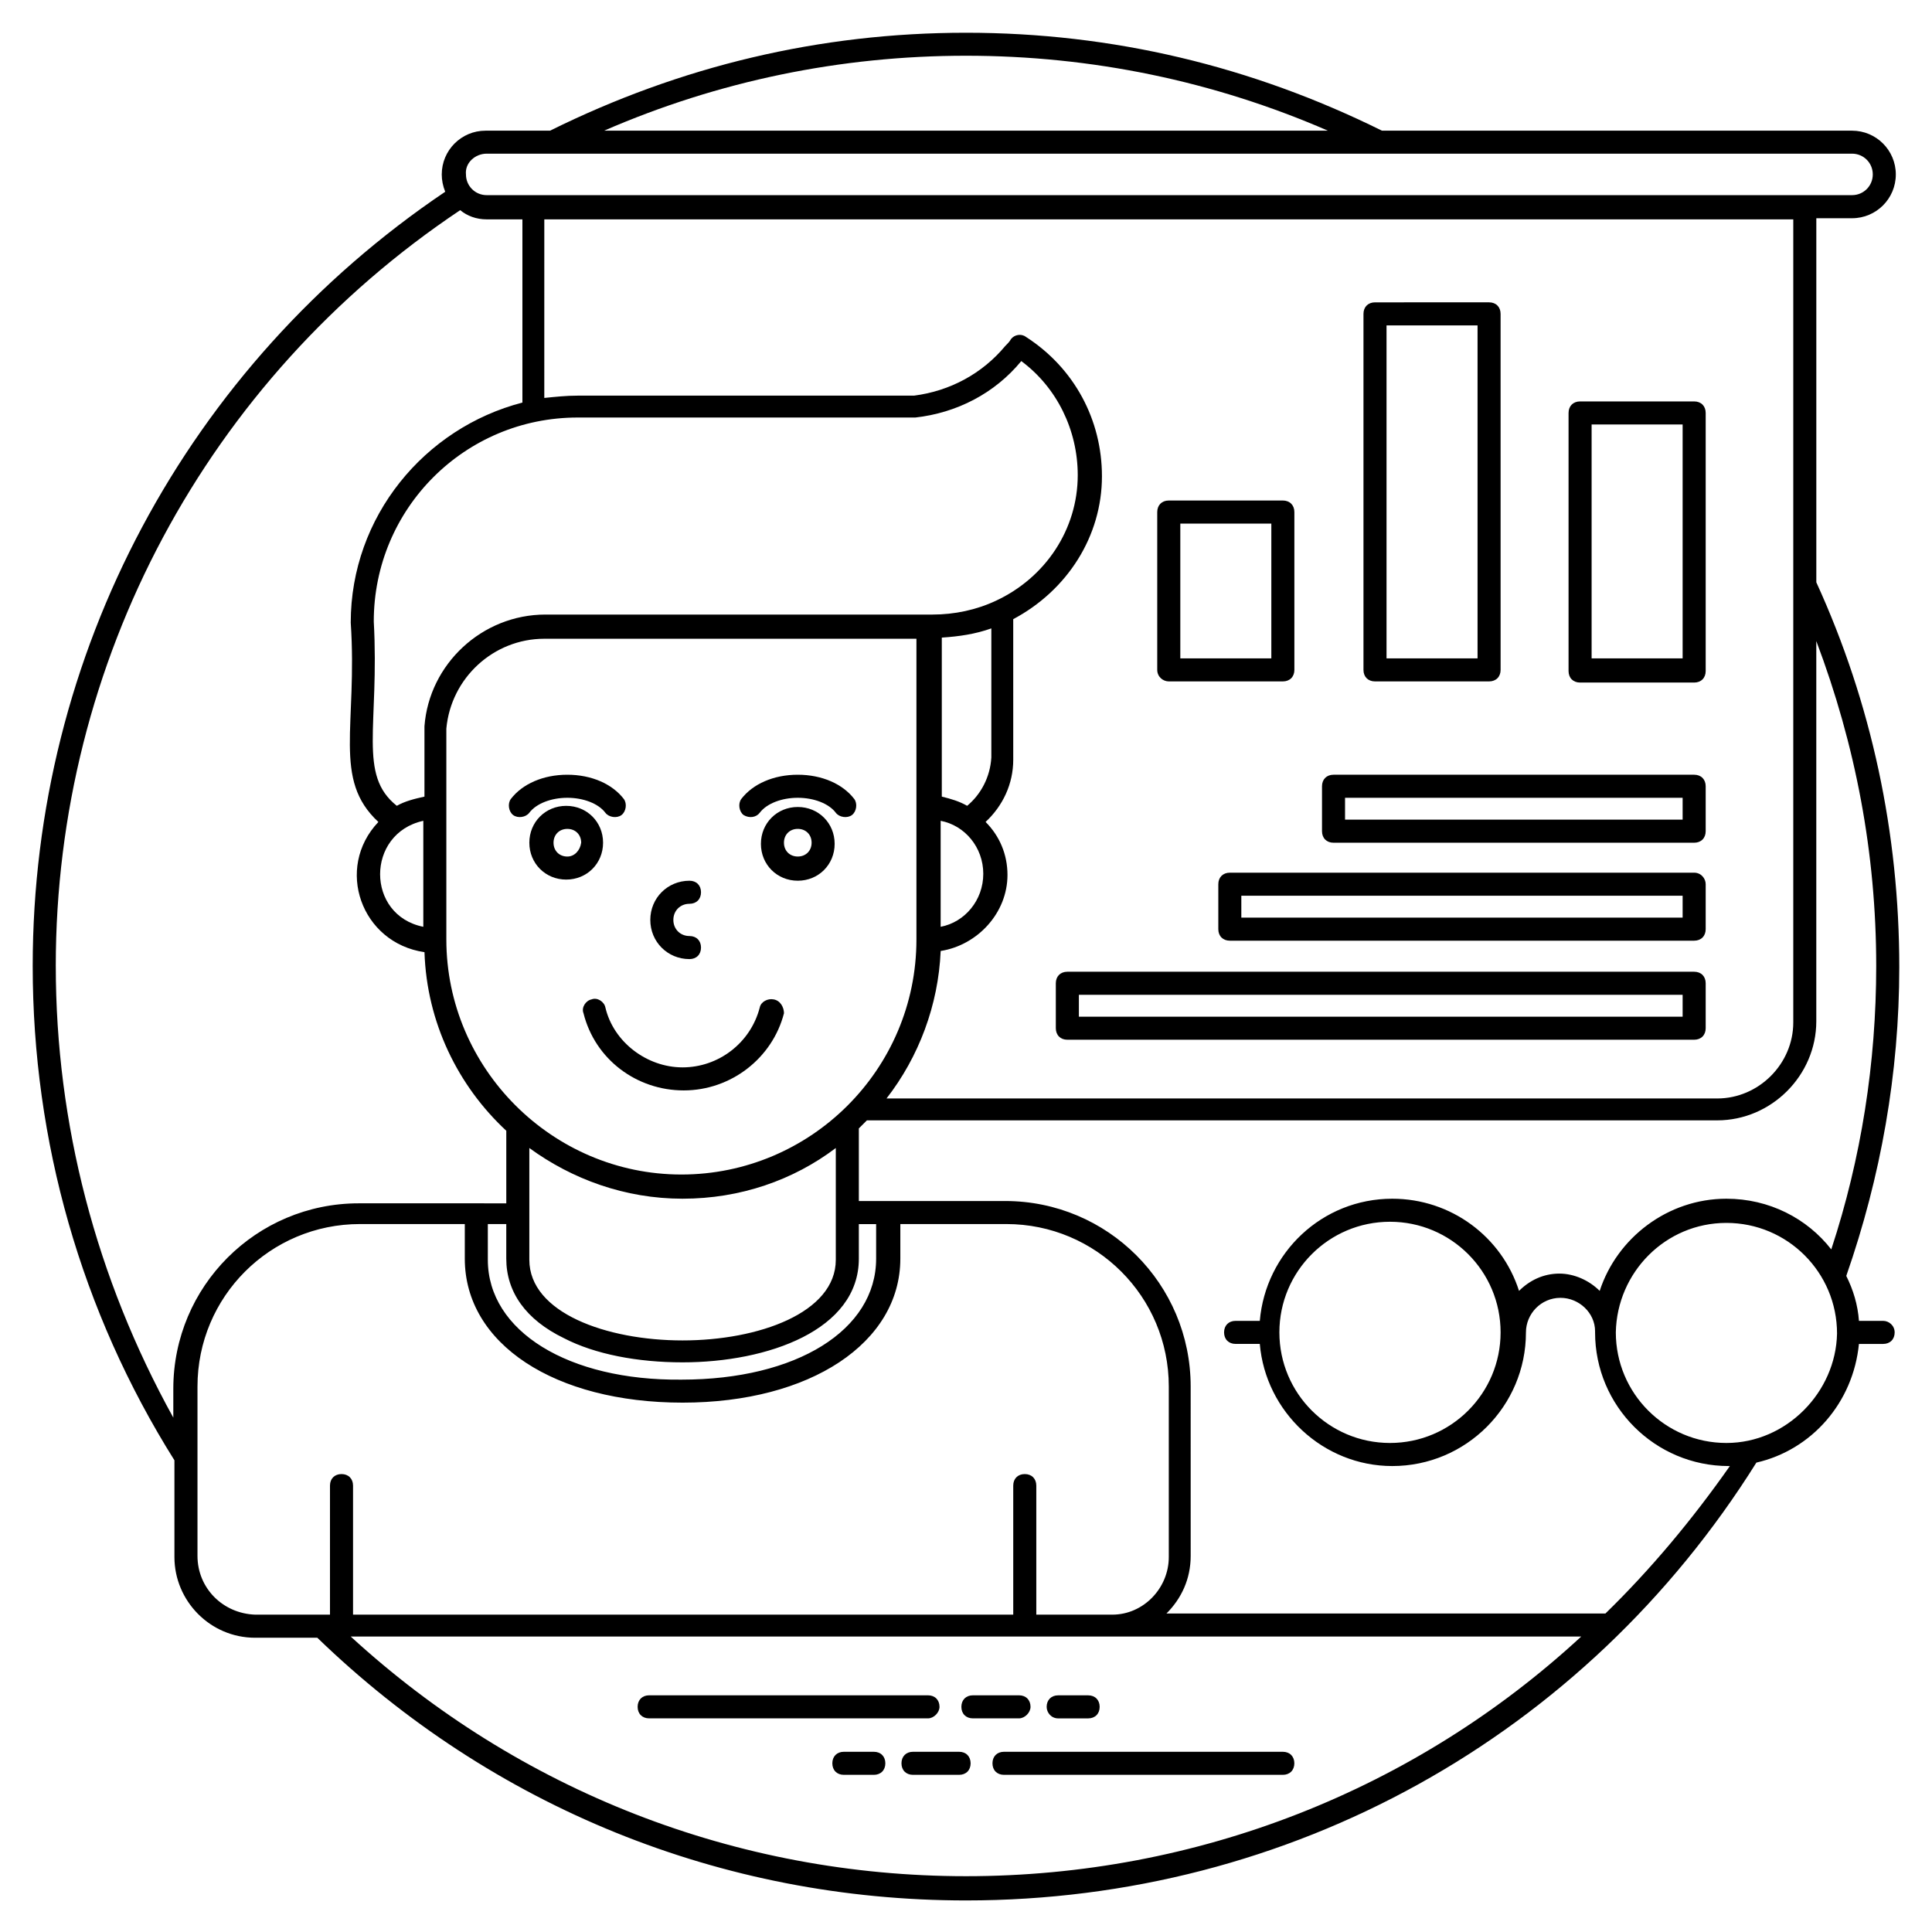
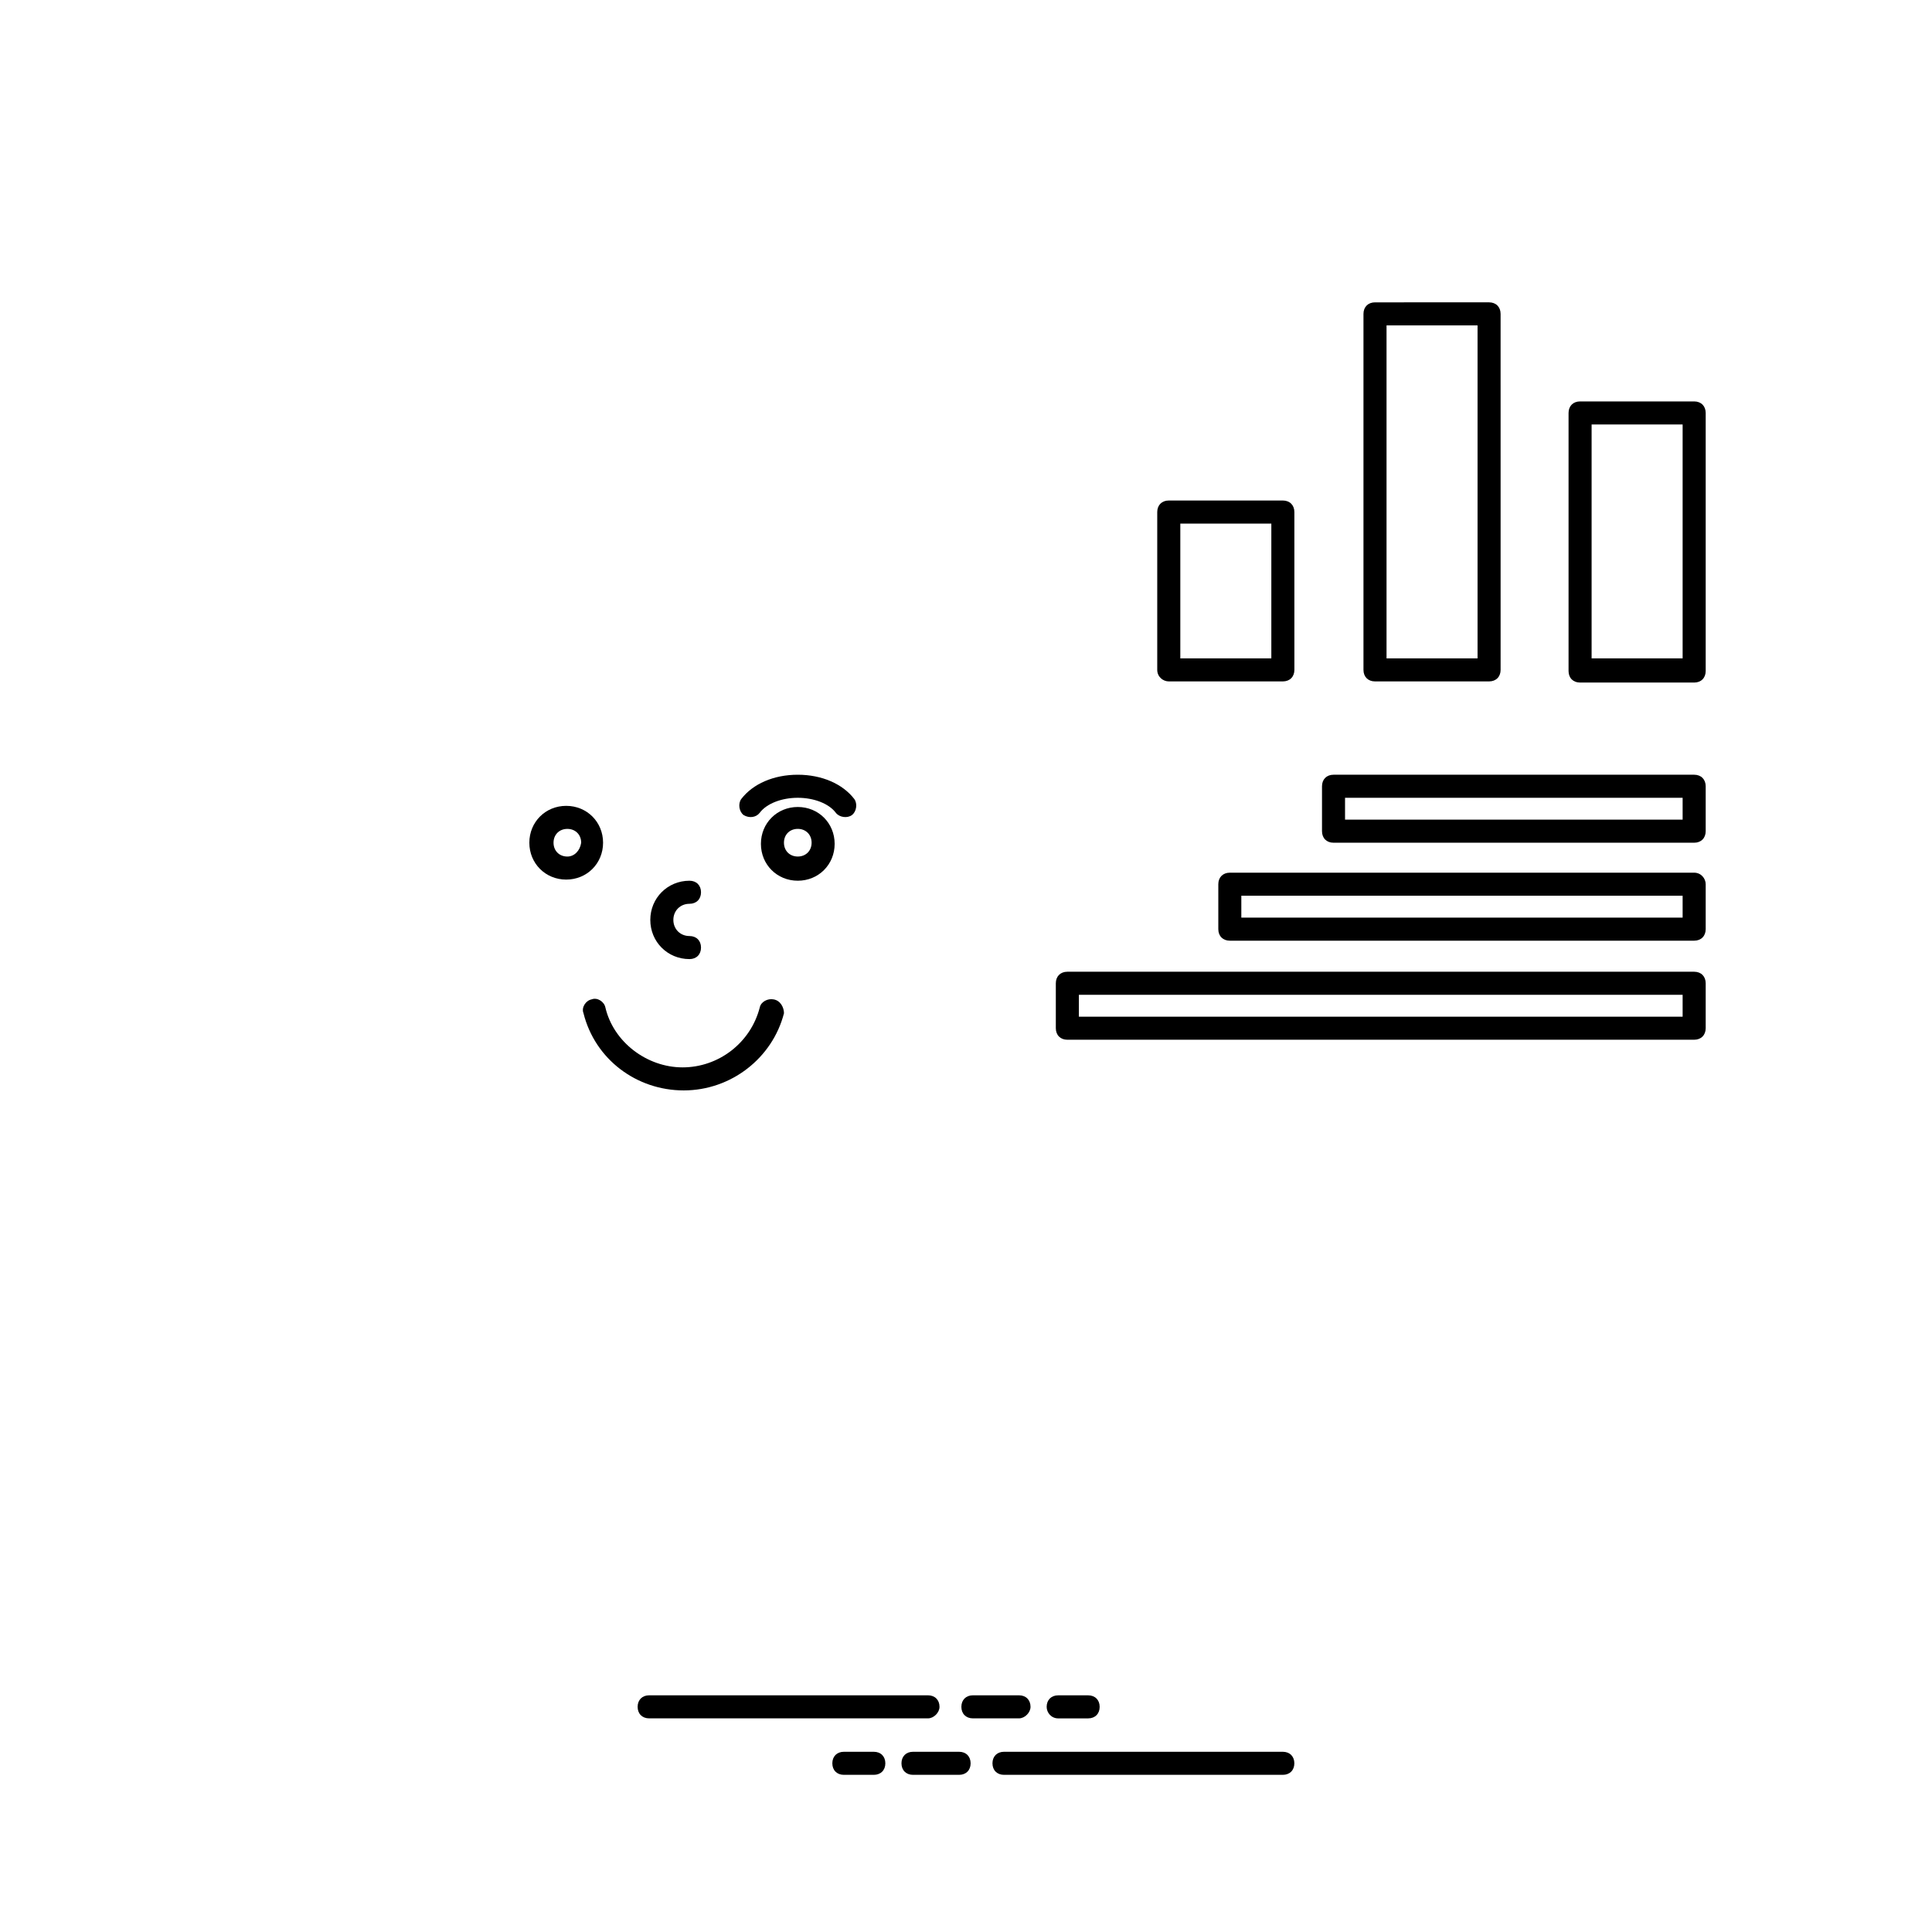
<svg xmlns="http://www.w3.org/2000/svg" fill="#000000" width="800px" height="800px" version="1.1" viewBox="144 144 512 512">
  <g>
    <path d="m392.98 596.33c0-1.832-1.223-3.055-3.055-3.055h-73.891c-1.832 0-3.055 1.223-3.055 3.055s1.223 3.055 3.055 3.055h73.891c1.527 0 3.055-1.527 3.055-3.055z" />
    <path d="m417.1 596.33c0-1.832-1.223-3.055-3.055-3.055h-12.215c-1.832 0-3.055 1.223-3.055 3.055s1.223 3.055 3.055 3.055h12.215c1.527 0 3.055-1.527 3.055-3.055z" />
    <path d="m424.43 599.39h7.938c1.832 0 3.055-1.223 3.055-3.055s-1.223-3.055-3.055-3.055h-7.938c-1.832 0-3.055 1.223-3.055 3.055 0 1.527 1.223 3.055 3.055 3.055z" />
    <path d="m483.96 608.24h-73.891c-1.832 0-3.055 1.223-3.055 3.055s1.223 3.055 3.055 3.055h73.891c1.832 0 3.055-1.223 3.055-3.055s-1.223-3.055-3.055-3.055z" />
    <path d="m398.17 608.24h-12.215c-1.832 0-3.055 1.223-3.055 3.055s1.223 3.055 3.055 3.055h12.215c1.832 0 3.055-1.223 3.055-3.055-0.004-1.832-1.223-3.055-3.055-3.055z" />
    <path d="m375.57 608.24h-7.938c-1.832 0-3.055 1.223-3.055 3.055s1.223 3.055 3.055 3.055h7.938c1.832 0 3.055-1.223 3.055-3.055s-1.223-3.055-3.055-3.055z" />
    <path d="m592.97 250.38h-30.23c-1.832 0-3.055 1.223-3.055 3.055v68.395c0 1.832 1.223 3.055 3.055 3.055h30.23c1.832 0 3.055-1.223 3.055-3.055v-68.395c0-1.832-1.223-3.055-3.055-3.055zm-3.055 68.09h-24.121v-61.984h24.121z" />
    <path d="m508.39 324.58h30.23c1.832 0 3.055-1.223 3.055-3.055l-0.004-94.348c0-1.832-1.223-3.055-3.055-3.055l-30.227 0.004c-1.832 0-3.055 1.223-3.055 3.055v94.352c0 1.828 1.223 3.047 3.055 3.047zm3.055-94.348h24.121v88.242h-24.121z" />
    <path d="m453.74 324.58h30.23c1.832 0 3.055-1.223 3.055-3.055l-0.004-41.828c0-1.832-1.223-3.055-3.055-3.055h-30.23c-1.832 0-3.055 1.223-3.055 3.055v41.832c0.004 1.832 1.531 3.051 3.059 3.051zm3.055-41.828h24.121v35.727h-24.121z" />
    <path d="m592.97 349.31h-95.57c-1.832 0-3.055 1.223-3.055 3.055v11.91c0 1.832 1.223 3.055 3.055 3.055h95.57c1.832 0 3.055-1.223 3.055-3.055v-11.91c0-1.832-1.223-3.055-3.055-3.055zm-3.055 11.906h-89.465v-5.801h89.465z" />
    <path d="m592.97 375.27h-123.05c-1.832 0-3.055 1.223-3.055 3.055v11.91c0 1.832 1.223 3.055 3.055 3.055h123.05c1.832 0 3.055-1.223 3.055-3.055v-11.91c0-1.527-1.223-3.055-3.055-3.055zm-3.055 11.91h-116.95v-5.801h116.95z" />
    <path d="m592.97 401.52h-166.11c-1.832 0-3.055 1.223-3.055 3.055v11.91c0 1.832 1.223 3.055 3.055 3.055h166.11c1.832 0 3.055-1.223 3.055-3.055v-11.91c0-1.832-1.223-3.055-3.055-3.055zm-3.055 11.91h-160v-5.801h160z" />
-     <path d="m643.05 494.04h-6.41c-0.305-4.273-1.527-8.246-3.359-11.91 9.16-26.258 14.047-53.738 14.047-81.832 0-35.418-7.328-69.922-21.984-101.98v-96.484h9.465c6.414 0 11.602-5.191 11.602-11.602 0-6.414-5.191-11.602-11.602-11.602h-124.58c-34.504-17.098-71.449-25.953-110.23-25.953s-75.723 8.855-110.23 25.953h-17.098c-6.414 0-11.602 5.191-11.602 11.602 0 1.527 0.305 3.055 0.918 4.582-68.402 46.105-109.32 122.44-109.32 205.19 0 46.41 12.824 91.602 37.559 130.99v25.648c0 11.602 9.465 21.375 21.375 21.375h16.488c46.41 44.887 107.18 69.617 171.91 69.617 85.801 0 163.97-43.359 209.46-116.03 14.656-3.359 25.648-15.879 27.176-31.449h6.414c1.832 0 3.055-1.223 3.055-3.055-0.008-1.836-1.535-3.059-3.062-3.059zm-369.77-25.648h4.887v9.16c0 8.855 5.191 16.184 15.266 21.07 8.246 4.273 19.543 6.414 31.449 6.414 22.594 0 46.719-8.551 46.719-27.48v-9.16h4.582v9.16c0 18.93-21.07 32.062-51.602 32.062-29.926 0.301-51.301-12.832-51.301-31.762zm-17.098-106.87v28.09c-15.266-3.055-15.266-24.734 0-28.09zm-7.023-3.973c-10.383-8.246-4.582-21.07-6.106-48.855 0-29.922 24.121-54.047 54.047-54.047l89.156 0.004h0.305c10.992-1.223 21.07-6.414 28.09-14.961 9.465 7.023 14.961 18.32 14.961 30.23 0 14.352-8.551 27.176-21.68 33.281-5.191 2.441-10.992 3.664-16.793 3.664h-102.59c-16.793 0-30.84 13.129-32.062 29.617v2.75 15.879c-2.746 0.605-5.191 1.219-7.328 2.438zm155.42 18.016c0 7.023-4.887 12.824-11.297 14.047v-28.09c6.41 1.219 11.297 7.019 11.297 14.043zm-4.273-18.016c-2.137-1.223-4.273-1.832-6.719-2.441v-42.137c4.582-0.305 8.855-0.918 13.129-2.441v34.199c-0.305 5.188-2.746 9.77-6.41 12.82zm-138.02-20.457c1.223-13.434 12.52-23.816 25.953-23.816h98.625v50.992 0.305 28.398c0 34.504-28.09 62.289-62.289 62.289s-62.289-28.09-62.289-62.289zm103.21 140.76c0 14.047-20.457 21.375-40.609 21.375-20.152 0-40.609-7.328-40.609-21.375v-29.617c11.297 8.246 25.344 13.434 40.609 13.434s29.312-4.887 40.609-13.434zm27.785-81.832c9.77-1.527 17.711-10.078 17.711-20.152 0-5.496-2.137-10.383-5.801-14.047 4.582-4.273 7.328-10.078 7.328-16.488l-0.004-37.25c14.352-7.633 23.512-21.984 23.512-37.863 0-14.961-7.328-28.703-20.152-36.945-1.223-0.918-3.055-0.609-3.969 0.609-0.305 0.609-0.918 1.223-1.527 1.832-6.106 7.328-14.656 11.91-24.121 13.129l-89.16 0.004c-3.055 0-5.801 0.305-8.855 0.609l0.004-47.324h330.99v212.82c0 10.992-9.16 20.152-20.152 20.152h-220.15c8.551-10.992 13.742-24.734 14.352-39.086zm6.719-237.25c33.281 0 65.648 6.719 95.875 19.848h-191.75c30.23-13.129 62.594-19.848 95.879-19.848zm-127.02 25.953h361.83c3.055 0 5.496 2.441 5.496 5.496 0 3.055-2.441 5.496-5.496 5.496h-361.83c-3.055 0-5.496-2.441-5.496-5.496-0.305-3.055 2.445-5.496 5.496-5.496zm-114.2 215.27c0-80.609 40-155.42 107.18-200.3 1.832 1.527 4.273 2.441 7.023 2.441h9.461v48.551c-25.953 6.719-45.496 30.23-45.496 58.32 1.832 27.48-4.887 41.527 7.328 52.824-11.602 12.215-4.582 32.062 12.215 34.504 0.609 18.625 8.855 35.418 21.68 47.328v19.238l-7.938-0.008h-31.145c-27.176 0-49.16 21.984-49.16 49.16v7.633c-20.457-36.945-31.145-77.863-31.145-119.69zm37.555 156.33v-44.883c0-23.816 19.238-43.055 43.055-43.055h27.785v9.16c0 22.594 23.816 38.168 57.711 38.168s57.711-15.879 57.711-38.168v-9.16h28.09c23.816 0 43.055 19.238 43.055 43.055v45.191c0 8.246-6.719 15.266-14.961 15.266h-20.152v-34.199c0-1.832-1.223-3.055-3.055-3.055s-3.055 1.223-3.055 3.055v34.199h-174.96v-34.199c0-1.832-1.223-3.055-3.055-3.055-1.832 0-3.055 1.223-3.055 3.055v34.199h-19.848c-8.547-0.309-15.266-7.023-15.266-15.574zm40.613 21.375h201.21 0.305 124.58c-43.969 40.609-101.68 63.512-163.05 63.512-60.762-0.004-118.47-22.598-163.05-63.512zm332.51-6.109h-116.33c3.969-3.969 6.414-9.16 6.414-15.266l-0.004-44.883c0-27.176-21.984-49.16-49.16-49.16h-38.777v-19.238c0.609-0.609 1.527-1.527 2.137-2.137h225.34c14.352 0 26.258-11.91 26.258-26.258v-100.76c10.383 27.48 15.879 56.184 15.879 86.105 0 25.648-3.969 50.992-11.91 75.113-6.414-8.246-16.488-13.434-27.785-13.434-15.574 0-29.008 10.383-33.586 24.426-2.75-2.75-6.719-4.582-10.688-4.582-4.273 0-7.938 1.832-10.688 4.582-4.582-14.352-18.016-24.426-33.586-24.426-18.625 0-33.586 14.352-35.113 32.367h-6.414c-1.832 0-3.055 1.223-3.055 3.055 0 1.832 1.223 3.055 3.055 3.055h6.414c1.527 18.016 16.793 32.367 35.113 32.367 19.543 0 35.418-15.879 35.418-35.418 0-4.887 3.969-9.16 9.16-9.16 4.887 0 9.16 3.969 9.16 8.855v0.305c0 19.543 15.879 35.418 35.418 35.418h0.305c-10.07 14.344-21.062 27.473-32.973 39.074zm-27.785-74.5c0 16.184-13.129 29.312-29.312 29.312-16.184 0-29.312-13.129-29.312-29.312s13.129-29.312 29.312-29.312c16.184 0 29.312 13.129 29.312 29.312zm59.848 29.312c-16.184 0-29.312-13.129-29.312-29.312 0.305-15.879 13.129-29.008 29.312-29.008 16.184 0 29.312 13.129 29.312 29.312-0.305 15.57-13.438 29.008-29.312 29.008z" />
    <path d="m349.01 408.85c-1.527-0.305-3.359 0.609-3.664 2.137-2.441 9.465-10.992 15.879-20.457 15.879-9.465 0-18.32-6.719-20.457-15.879-0.305-1.527-2.137-2.75-3.664-2.137-1.527 0.305-2.75 2.137-2.137 3.664 3.055 12.215 14.047 20.457 26.566 20.457 12.52 0 23.512-8.551 26.566-20.457-0.008-1.523-0.922-3.356-2.754-3.664z" />
    <path d="m326.72 398.17c1.832 0 3.055-1.223 3.055-3.055s-1.223-3.055-3.055-3.055c-2.441 0-4.273-1.832-4.273-4.273s1.832-4.273 4.273-4.273c1.832 0 3.055-1.223 3.055-3.055s-1.223-3.055-3.055-3.055c-5.801 0-10.383 4.582-10.383 10.383 0 5.801 4.578 10.383 10.383 10.383z" />
    <path d="m355.42 357.86c-5.496 0-9.77 4.273-9.77 9.77 0 5.496 4.273 9.77 9.77 9.77 5.496 0 9.77-4.273 9.77-9.77 0.004-5.496-4.273-9.77-9.77-9.77zm0 13.129c-2.137 0-3.664-1.527-3.664-3.664s1.527-3.664 3.664-3.664 3.664 1.527 3.664 3.664-1.527 3.664-3.664 3.664z" />
    <path d="m345.34 359.39c1.832-2.441 5.801-3.969 10.078-3.969 4.273 0 8.246 1.527 10.078 3.969 0.918 1.223 3.055 1.527 4.273 0.609 1.223-0.918 1.527-3.055 0.609-4.273-3.055-3.969-8.551-6.414-14.961-6.414-6.414 0-11.91 2.441-14.961 6.414-0.918 1.223-0.609 3.359 0.609 4.273 1.523 0.918 3.356 0.613 4.273-0.609z" />
    <path d="m303.82 367.33c0-5.496-4.273-9.77-9.77-9.77s-9.77 4.273-9.77 9.77 4.273 9.77 9.77 9.77 9.77-4.273 9.77-9.77zm-9.465 3.664c-2.137 0-3.664-1.527-3.664-3.664s1.527-3.664 3.664-3.664c2.137 0 3.664 1.527 3.664 3.664-0.305 2.137-1.832 3.664-3.664 3.664z" />
-     <path d="m284.27 359.39c1.832-2.441 5.801-3.969 10.078-3.969 4.273 0 8.246 1.527 10.078 3.969 0.918 1.223 3.055 1.527 4.273 0.609 1.223-0.918 1.527-3.055 0.609-4.273-3.055-3.969-8.551-6.414-14.961-6.414-6.414 0-11.91 2.441-14.961 6.414-0.918 1.223-0.609 3.359 0.609 4.273 1.223 0.918 3.359 0.613 4.273-0.609z" />
  </g>
</svg>